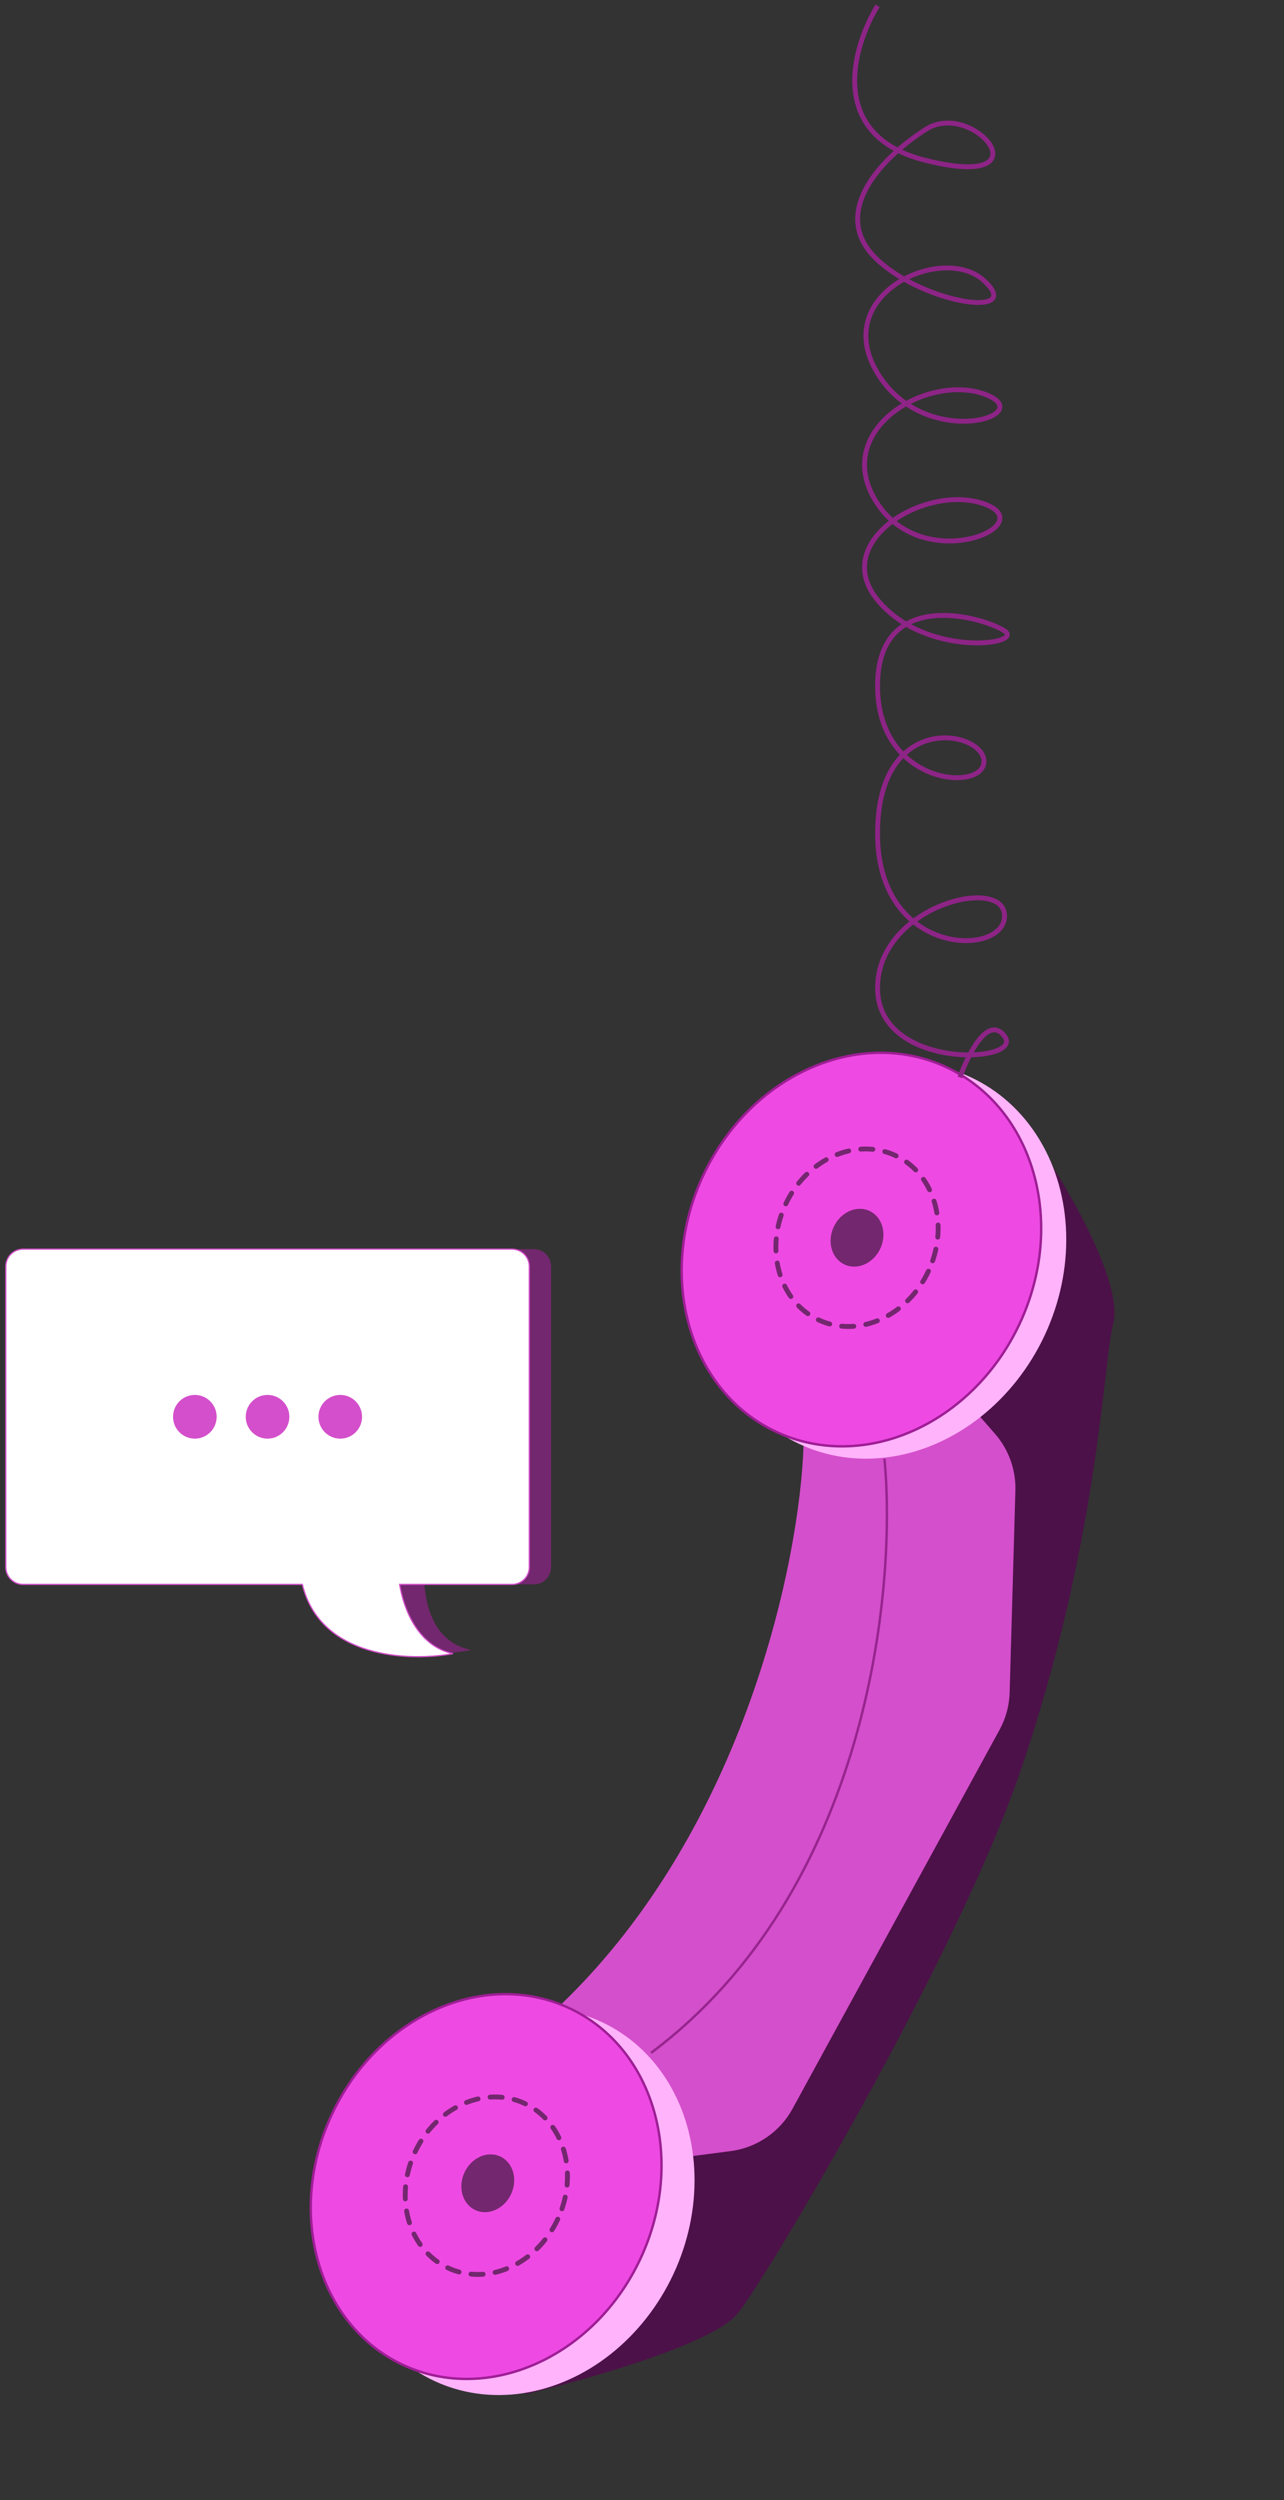
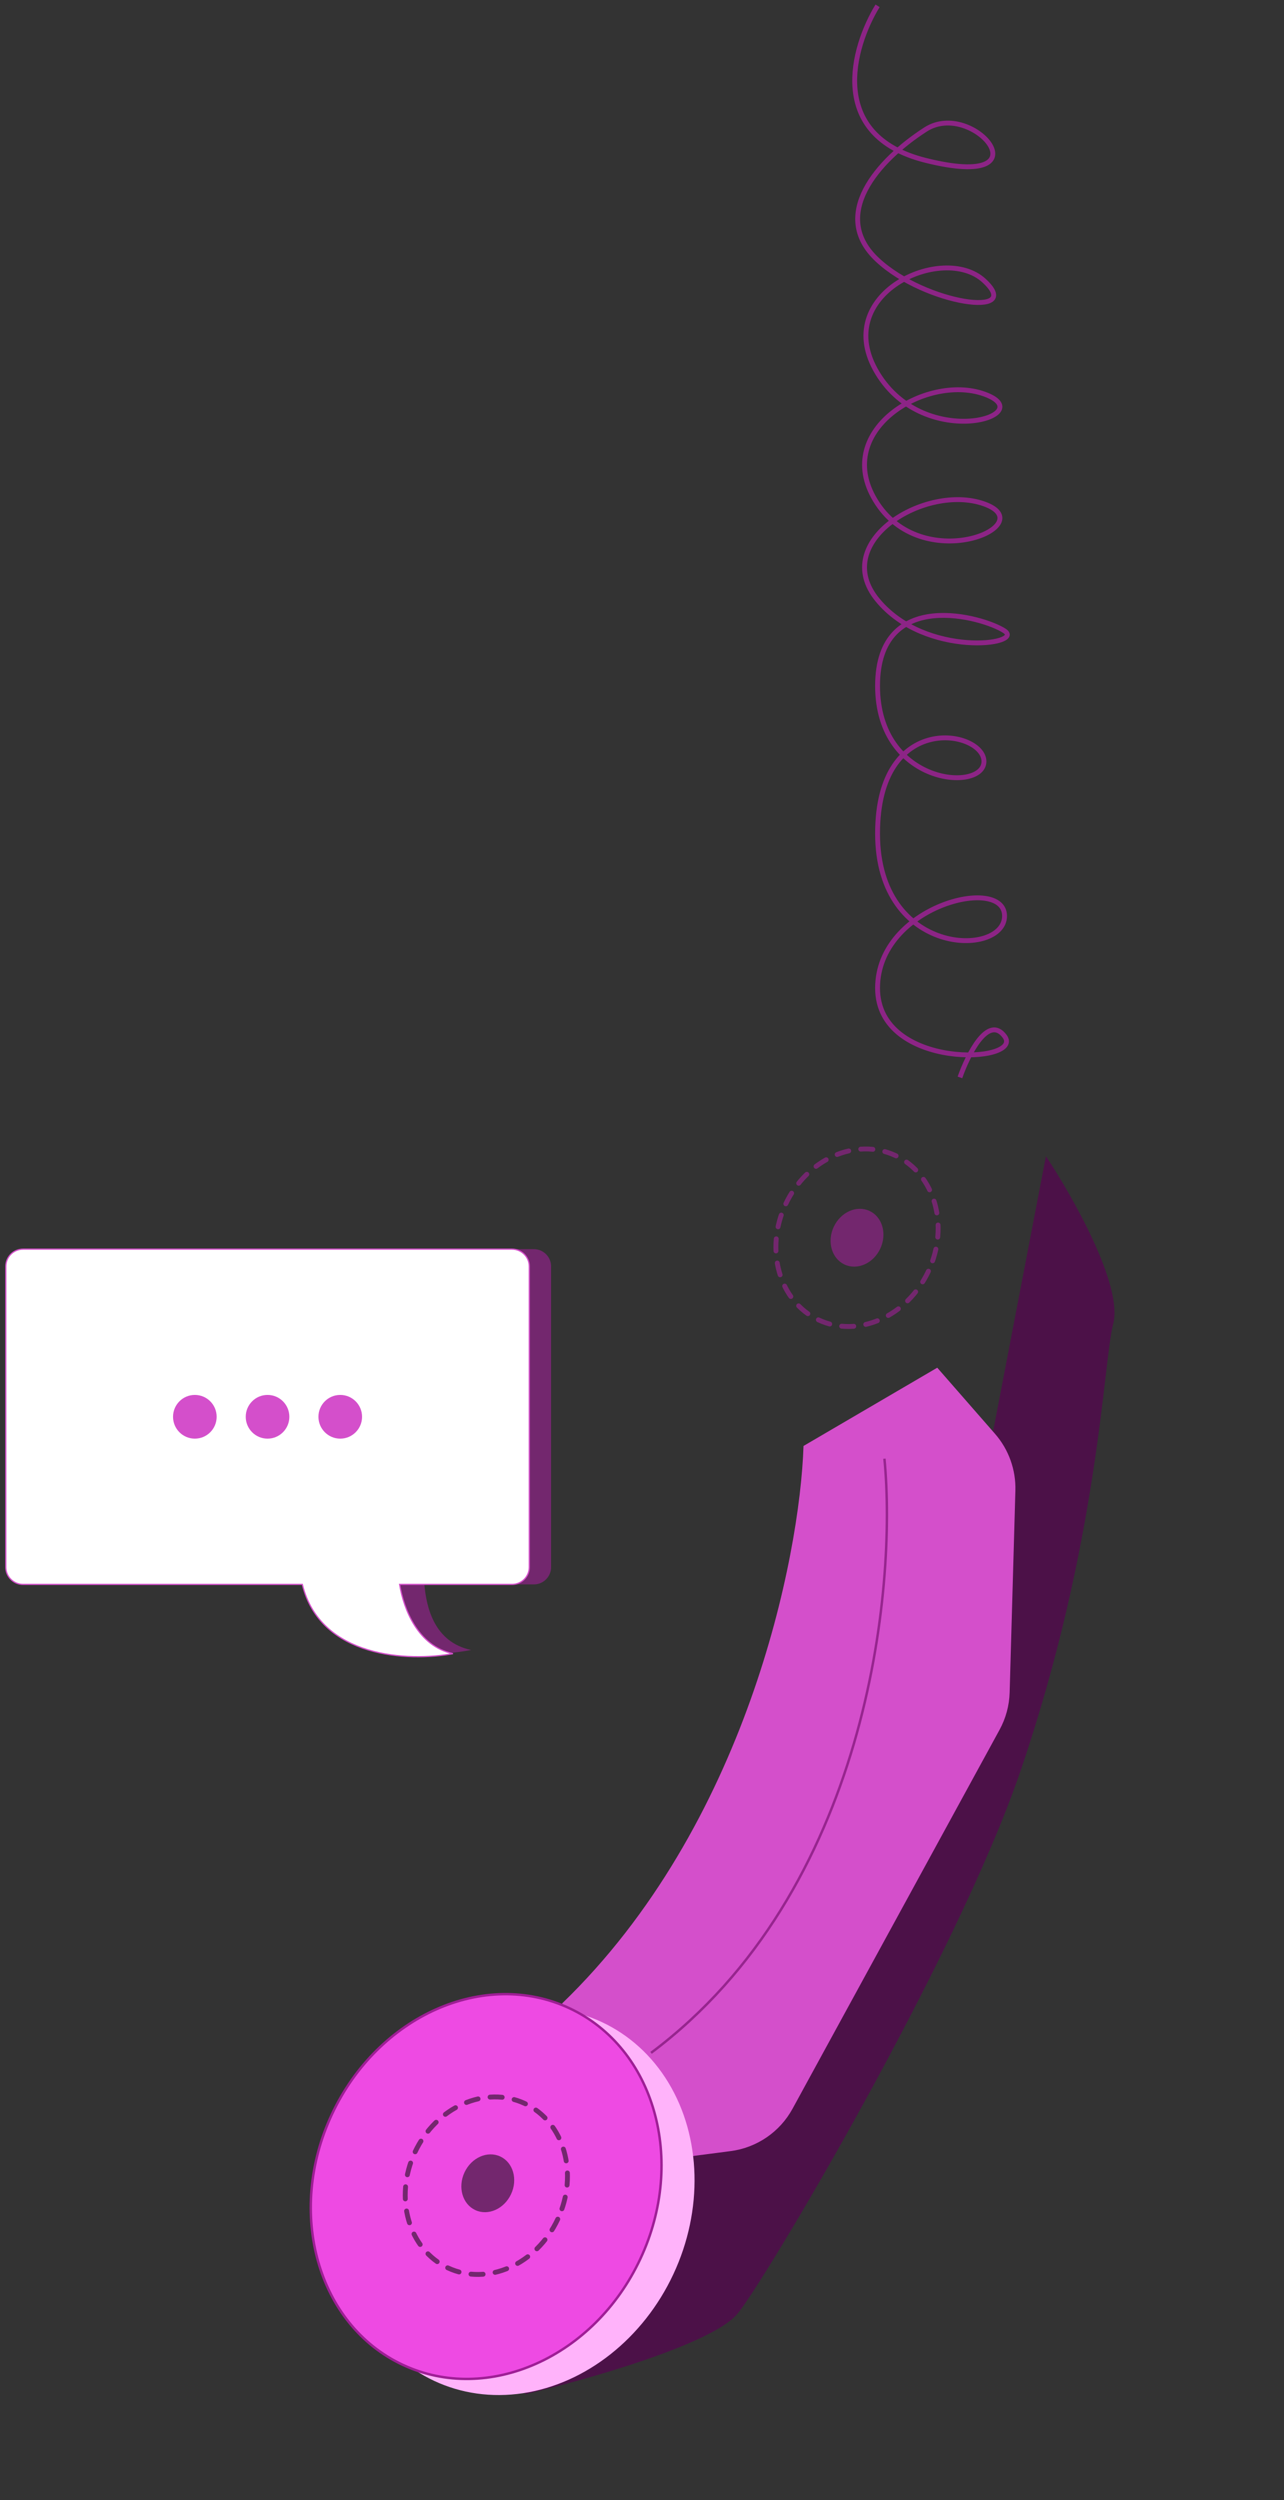
<svg xmlns="http://www.w3.org/2000/svg" width="221" height="430" viewBox="0 0 221 430" fill="none">
  <rect x="0" y="0" width="221" height="430" fill="#333333" stroke="none" />
  <path fill-rule="evenodd" clip-rule="evenodd" d="M7.719 214.844C6.082 214.844 4.754 216.172 4.754 217.809V269.539C4.754 271.176 6.082 272.504 7.719 272.504H56.273C58.952 285.758 73.397 285.204 81.088 283.785C74.77 282.429 73.402 276.556 73.041 272.504H91.888C93.526 272.504 94.853 271.176 94.853 269.539V217.809C94.853 216.172 93.526 214.844 91.888 214.844H7.719Z" fill="#73276E" />
  <path fill-rule="evenodd" clip-rule="evenodd" d="M3.965 214.844C2.327 214.844 1 216.172 1 217.809V269.539C1 271.176 2.327 272.504 3.965 272.504H52.036C55.138 285.223 70.391 285.808 77.959 284.412C71.927 283.117 69.48 276.776 68.783 272.504H88.134C89.772 272.504 91.099 271.176 91.099 269.539V217.809C91.099 216.172 89.772 214.844 88.134 214.844H3.965Z" fill="white" />
  <path d="M52.036 272.504L52.139 272.479L52.119 272.398H52.036V272.504ZM77.959 284.412L77.978 284.516L77.982 284.308L77.959 284.412ZM68.783 272.504V272.398H68.658L68.678 272.521L68.783 272.504ZM1.106 217.809C1.106 216.23 2.386 214.95 3.965 214.95V214.738C2.269 214.738 0.894 216.113 0.894 217.809H1.106ZM1.106 269.539V217.809H0.894V269.539H1.106ZM3.965 272.398C2.386 272.398 1.106 271.118 1.106 269.539H0.894C0.894 271.235 2.269 272.61 3.965 272.61V272.398ZM52.036 272.398H3.965V272.61H52.036V272.398ZM51.933 272.529C53.495 278.935 58.12 282.284 63.292 283.853C68.459 285.42 74.183 285.216 77.978 284.516L77.94 284.307C74.167 285.004 68.48 285.205 63.353 283.65C58.23 282.096 53.678 278.792 52.139 272.479L51.933 272.529ZM77.982 284.308C75 283.668 72.902 281.782 71.46 279.517C70.017 277.252 69.234 274.613 68.887 272.487L68.678 272.521C69.029 274.666 69.818 277.334 71.281 279.631C72.745 281.929 74.886 283.86 77.937 284.515L77.982 284.308ZM88.134 272.398H68.783V272.61H88.134V272.398ZM90.993 269.539C90.993 271.118 89.713 272.398 88.134 272.398V272.61C89.83 272.61 91.205 271.235 91.205 269.539H90.993ZM90.993 217.809V269.539H91.205V217.809H90.993ZM88.134 214.95C89.713 214.95 90.993 216.23 90.993 217.809H91.205C91.205 216.113 89.83 214.738 88.134 214.738V214.95ZM3.965 214.95H88.134V214.738H3.965V214.95Z" fill="#D44FCB" />
  <ellipse cx="33.536" cy="243.674" rx="3.754" ry="3.76" fill="#D44FCB" />
  <ellipse cx="46.049" cy="243.674" rx="3.754" ry="3.76" fill="#D44FCB" />
  <ellipse cx="58.563" cy="243.674" rx="3.754" ry="3.76" fill="#D44FCB" />
-   <path d="M191.601 227.681C193.329 221.135 184.603 205.738 180.023 198.858L153.208 248.987L168.975 256.37C173.773 258.616 172.881 276.586 165.352 299.807C157.823 323.027 137.982 354.691 129.974 359.299C123.567 362.986 114.566 357.1 110.867 353.696L90.352 411.79C100.674 409.38 122.436 403.244 126.906 397.982C131.376 392.719 164.556 337.045 175.635 304.621C189.176 264.992 189.874 234.227 191.601 227.681Z" fill="#4C1148" />
+   <path d="M191.601 227.681C193.329 221.135 184.603 205.738 180.023 198.858L168.975 256.37C173.773 258.616 172.881 276.586 165.352 299.807C157.823 323.027 137.982 354.691 129.974 359.299C123.567 362.986 114.566 357.1 110.867 353.696L90.352 411.79C100.674 409.38 122.436 403.244 126.906 397.982C131.376 392.719 164.556 337.045 175.635 304.621C189.176 264.992 189.874 234.227 191.601 227.681Z" fill="#4C1148" />
  <path d="M96.748 344.577C128.468 313.961 137.666 267.897 138.301 248.692L161.319 235.232L171.255 246.597C173.615 249.297 174.87 252.788 174.768 256.373L173.779 291.09C173.715 293.339 173.119 295.541 172.039 297.515L136.41 362.684C134.226 366.679 130.262 369.388 125.747 369.973L113.358 371.578L96.748 344.577Z" fill="#D44FCB" />
  <path d="M152.227 250.878C154.393 273.326 149.391 325.192 112.057 353.075" stroke="#96258E" stroke-width="0.419" />
-   <ellipse cx="152.38" cy="216.837" rx="30.277" ry="34.819" transform="rotate(25.09 152.38 216.837)" fill="#FFB3FA" />
-   <path d="M175.498 227.662C167.38 244.999 148.606 253.287 133.591 246.256C118.576 239.225 112.919 219.498 121.036 202.162C129.154 184.825 147.928 176.538 162.943 183.568C177.958 190.599 183.615 210.326 175.498 227.662Z" fill="#EE4AE3" stroke="#9E1E95" stroke-width="0.419" />
  <ellipse cx="147.509" cy="212.879" rx="13.573" ry="15.609" transform="rotate(25.09 147.509 212.879)" stroke="#73276E" stroke-width="0.837" stroke-linecap="round" stroke-linejoin="round" stroke-dasharray="2.09 2.09" />
  <ellipse cx="147.509" cy="212.878" rx="4.422" ry="5.086" transform="rotate(25.09 147.509 212.878)" fill="#73276E" />
  <ellipse cx="89.159" cy="378.636" rx="29.52" ry="34.062" transform="rotate(25.09 89.159 378.636)" fill="#FFB3FA" />
  <path d="M110.221 388.496C102.28 405.454 83.956 413.578 69.32 406.725C54.684 399.872 49.19 380.596 57.13 363.637C65.07 346.678 83.394 338.555 98.031 345.408C112.666 352.261 118.161 371.537 110.221 388.496Z" fill="#EE4AE3" stroke="#9E1E95" stroke-width="0.419" />
  <ellipse cx="83.956" cy="375.505" rx="4.422" ry="5.086" transform="rotate(25.09 83.956 375.505)" fill="#73276E" />
  <ellipse cx="83.71" cy="375.92" rx="13.573" ry="15.609" transform="rotate(25.09 83.71 375.92)" stroke="#73276E" stroke-width="0.837" stroke-linecap="round" stroke-linejoin="round" stroke-dasharray="2.09 2.09" />
  <path d="M151.045 1C146.713 8.089 142.302 23.33 159.315 27.583C180.582 32.899 167.586 16.95 159.315 22.266C151.045 27.583 142.775 37.035 151.045 44.714C159.315 52.394 176.446 54.756 169.358 48.258C162.269 41.76 142.775 50.621 151.045 64.208C159.315 77.795 179.4 71.297 169.358 67.752C159.315 64.208 142.775 74.251 151.045 86.656C159.315 99.061 179.4 90.2 169.358 86.656C159.315 83.111 142.775 93.154 151.045 103.196C159.315 113.239 176.446 110.876 172.902 108.513C169.358 106.15 151.045 100.833 151.045 117.964C151.045 135.096 169.358 136.277 169.358 130.96C169.358 125.644 151.045 122.1 151.045 143.366C151.045 164.632 172.902 164.632 172.902 157.543C172.902 150.455 151.045 155.771 151.045 169.949C151.045 184.126 176.446 182.945 172.902 178.219C170.067 174.438 166.601 181.369 165.223 185.308" stroke="#8D2486" stroke-width="0.837" />
</svg>